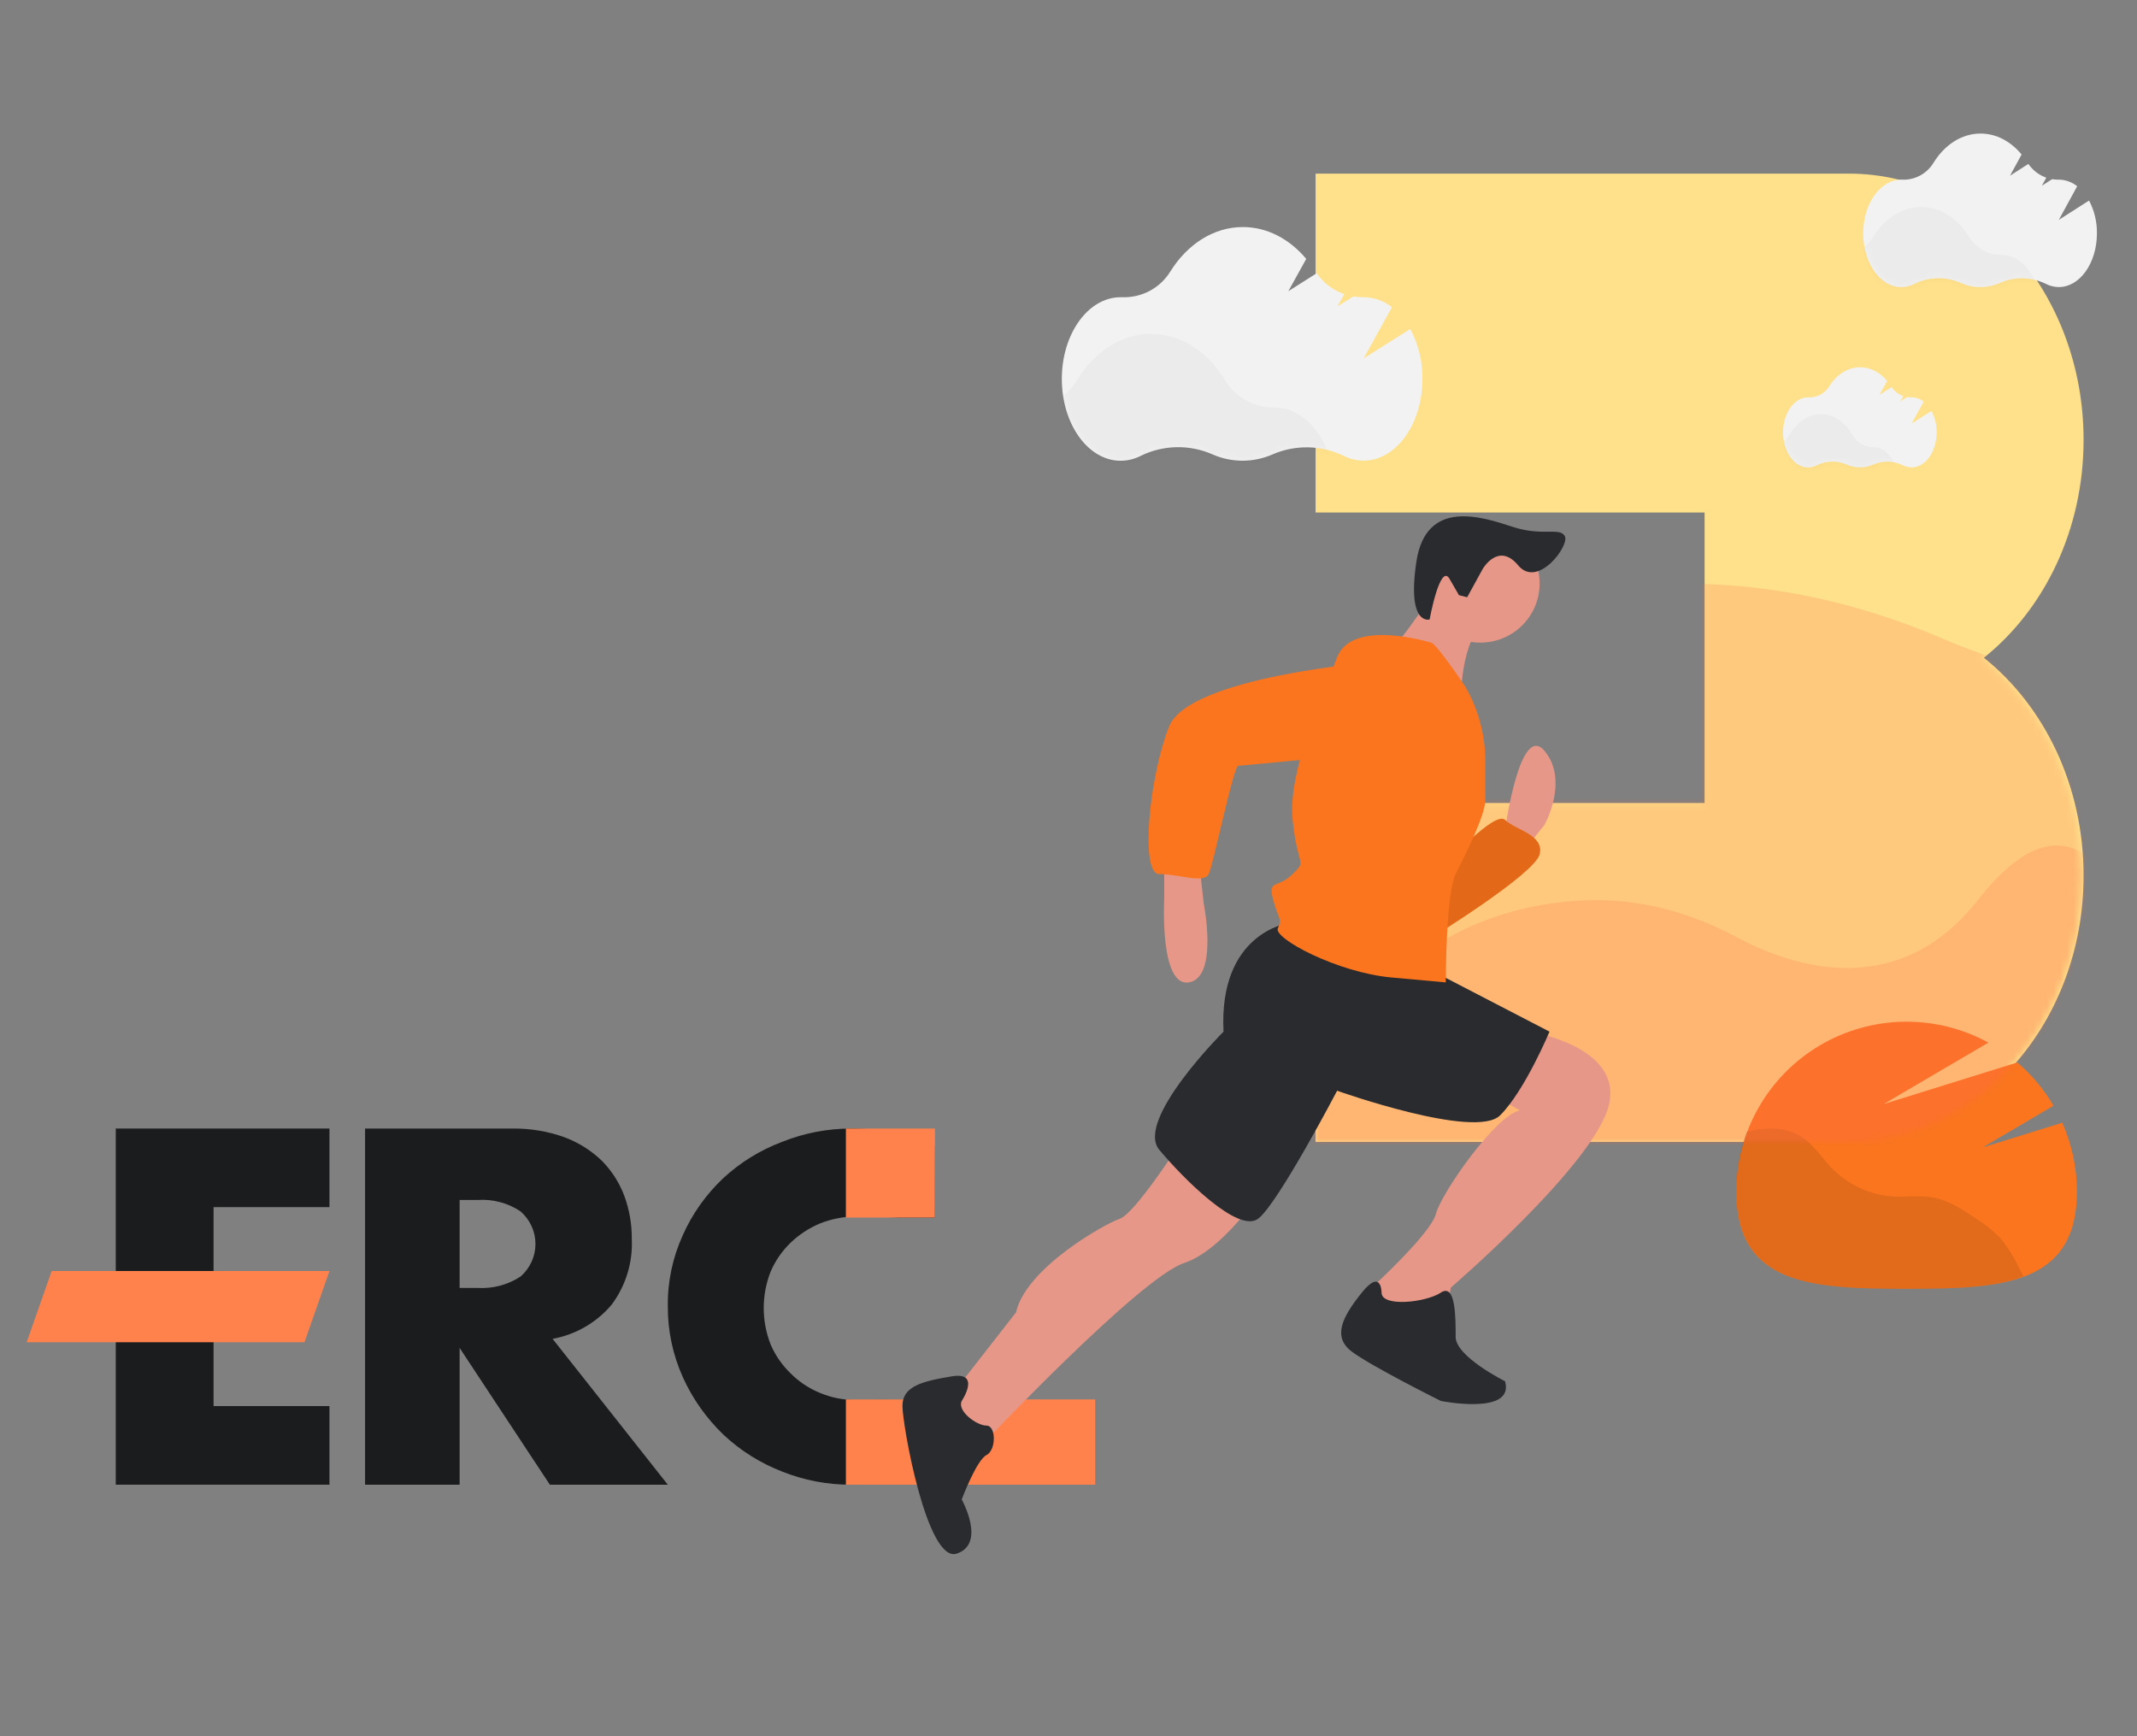
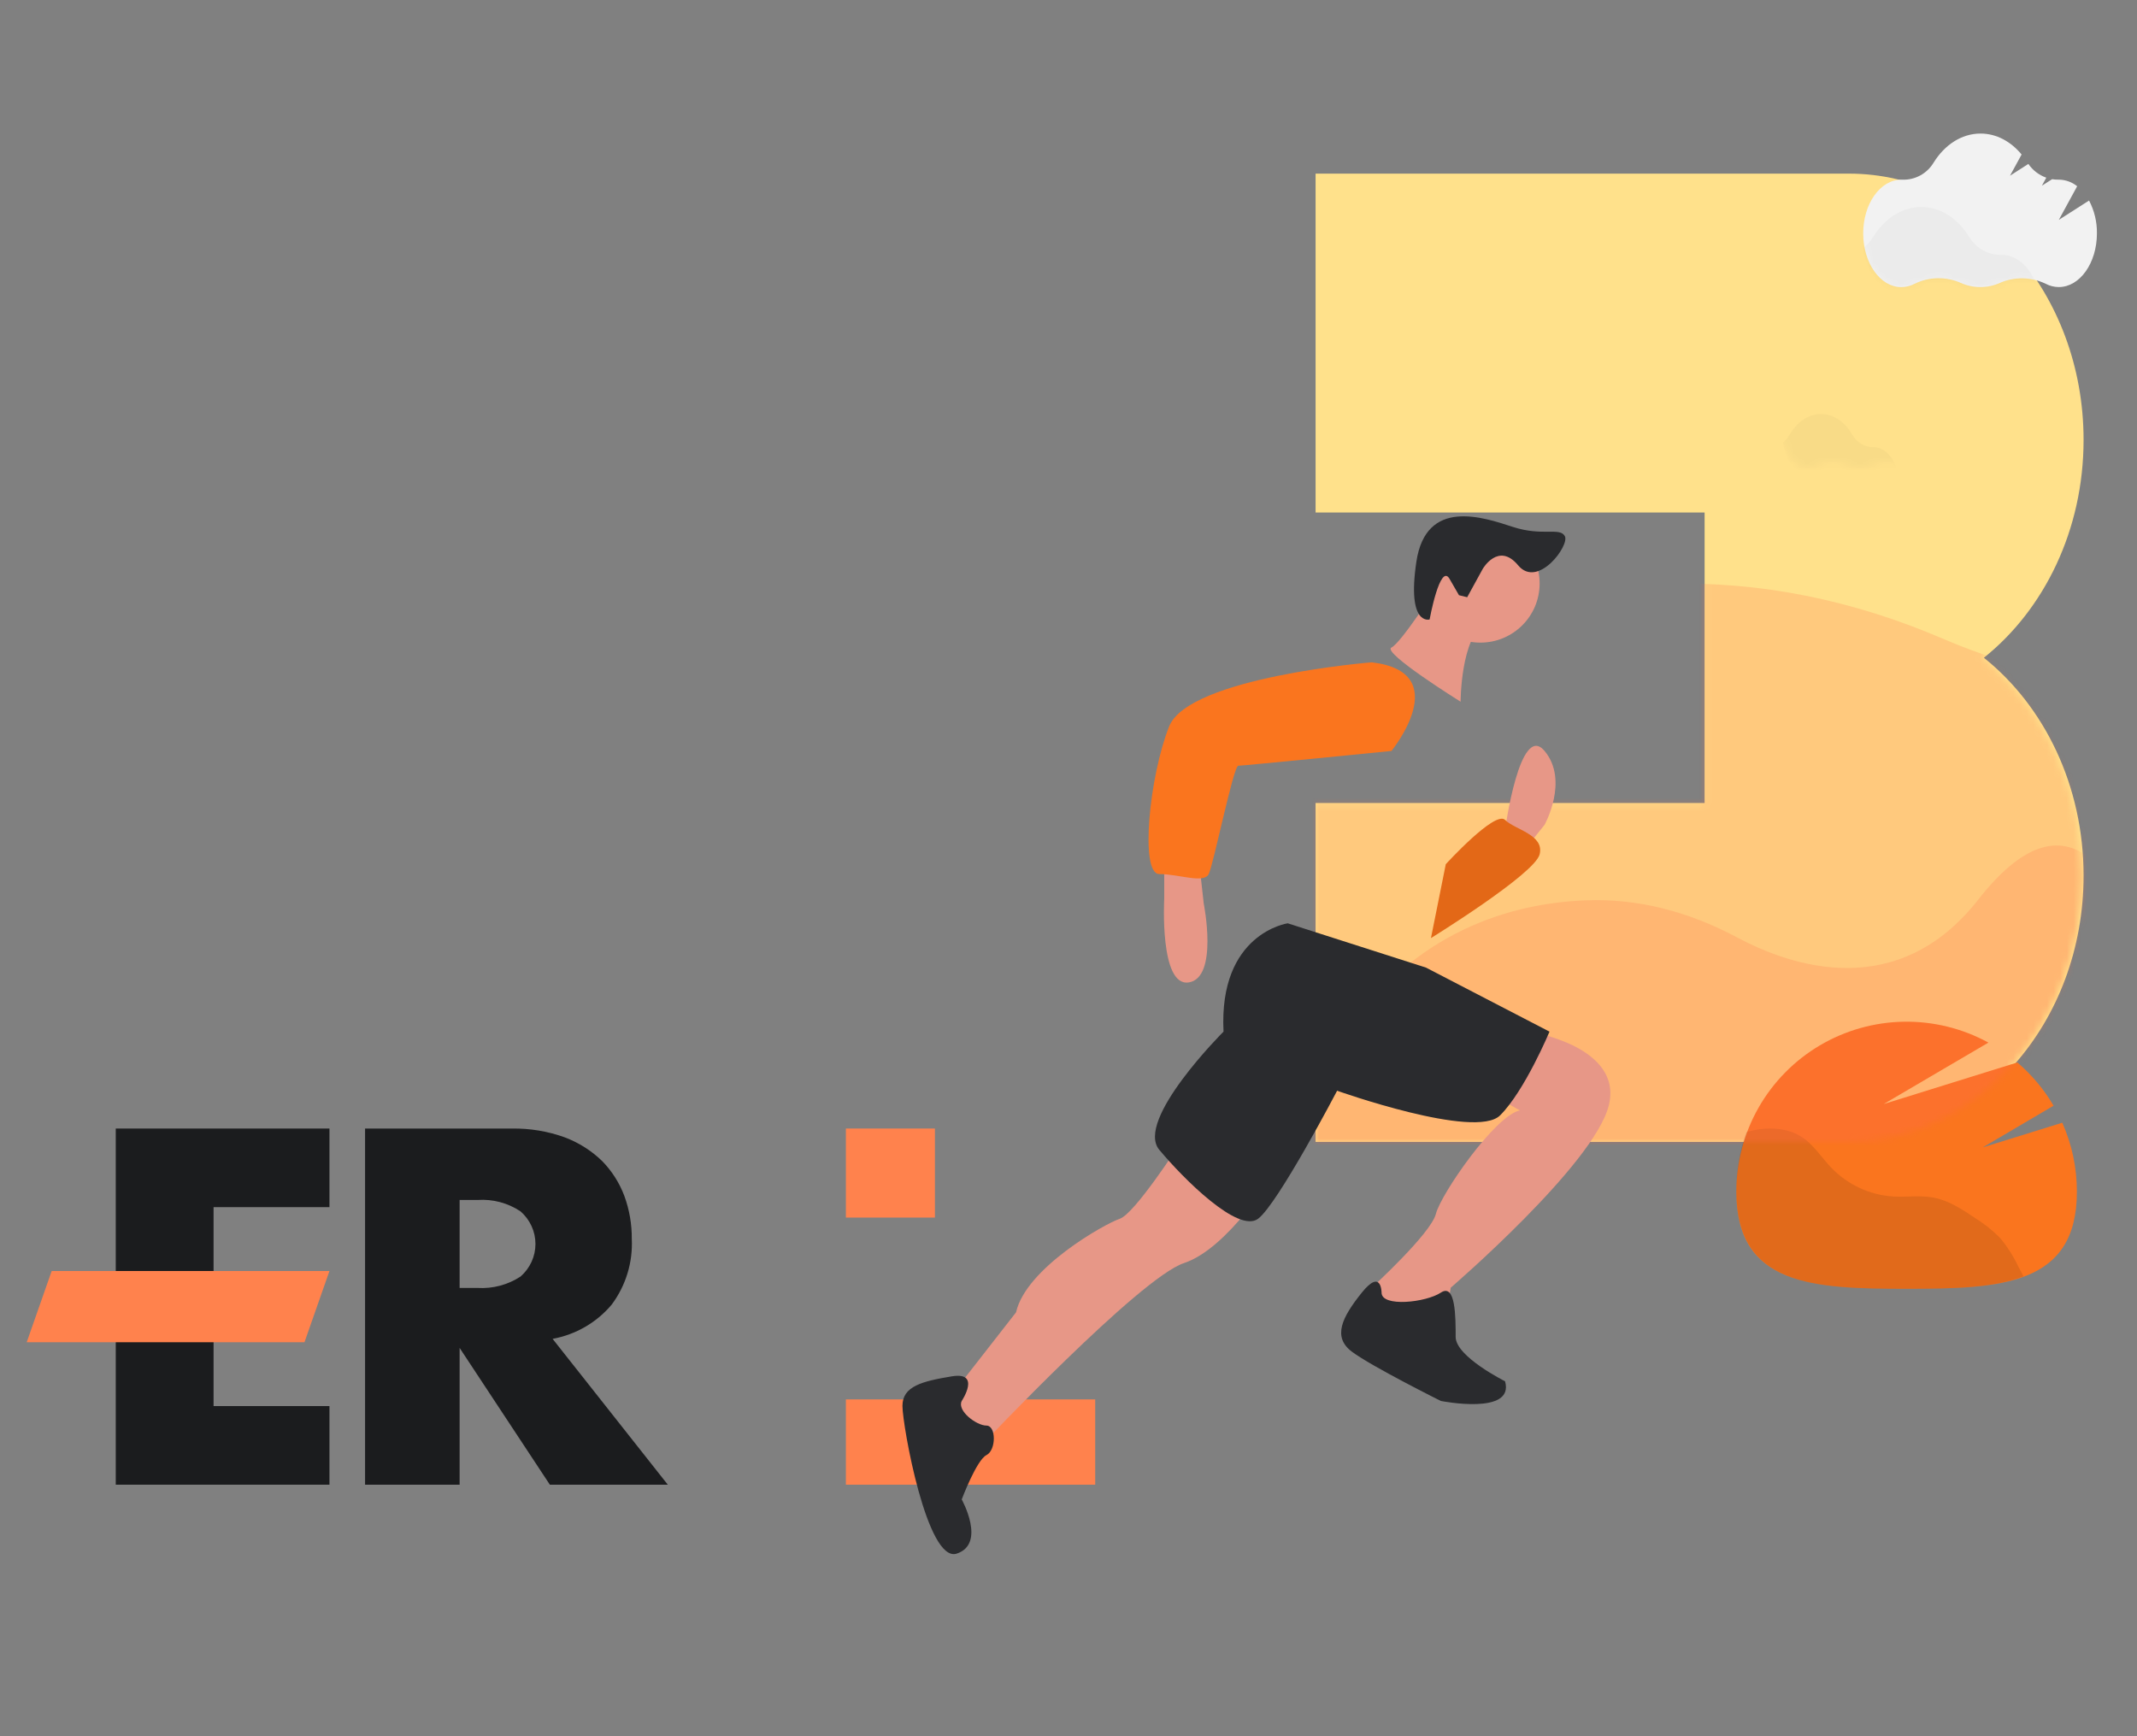
<svg xmlns="http://www.w3.org/2000/svg" width="320" height="260" viewBox="0 0 320 260" fill="none">
  <rect x="0" y="0" width="320" height="260" fill="#808080" stroke="none" />
  <path d="M197 26L197 76.75L255.252 76.75V120.25L197 120.25L197 171H276.861C296.268 171 312 153.147 312 131.125C312 117.639 306.1 105.716 297.07 98.5C306.1 91.284 312 79.361 312 65.875C312 43.853 296.268 26 276.861 26L197 26Z" fill="#FFE18B" />
  <path d="M296.897 171.826L307.508 165.58C306.073 163.133 304.238 160.944 302.081 159.101L282.063 165.336L297.751 156.13C293.868 154.006 289.497 152.929 285.07 153.004C280.642 153.078 276.311 154.302 272.501 156.555C268.692 158.808 265.536 162.012 263.344 165.852C261.152 169.692 259.999 174.035 260 178.454C260 192.513 271.414 193 285.5 193C299.586 193 311 192.513 311 178.454C311.005 174.898 310.259 171.38 308.81 168.13L296.897 171.826Z" fill="#FA751E" />
  <path opacity="0.1" d="M299.506 185.394C298.38 184.249 297.121 183.245 295.758 182.406C293.834 181.112 291.849 179.794 289.583 179.352C287.592 178.965 285.541 179.29 283.501 179.178C279.982 178.958 276.669 177.417 274.208 174.856C272.765 173.343 271.626 171.493 269.89 170.322C268.016 169.078 265.639 168.808 263.417 169.117C262.773 169.215 262.134 169.348 261.504 169.515C260.506 172.321 259.997 175.281 260 178.264C260 192.507 271.383 193 285.431 193C292.247 193 298.434 192.882 303 191.133L302.237 189.687C301.509 188.145 300.592 186.702 299.506 185.394Z" fill="black" />
  <mask id="mask0_3033_81122" style="mask-type:alpha" maskUnits="userSpaceOnUse" x="197" y="26" width="115" height="145">
    <path d="M197 26L197 76.75L255.103 76.75V120.25L197 120.25L197 171H276.631C295.982 171 311.668 153.147 311.668 131.125C311.668 117.639 305.786 105.716 296.781 98.5C305.786 91.284 311.668 79.361 311.668 65.875C311.668 43.853 295.982 26 276.631 26L197 26Z" fill="#FFE18B" />
  </mask>
  <g mask="url(#mask0_3033_81122)">
    <path opacity="0.2" d="M320.068 141.36V236.006H319.072V236.102H180.246V120.471C181.136 119.461 182.039 118.413 182.954 117.327C202.45 94.18 228.951 88.089 249.461 87.45C263.515 86.994 277.504 89.882 290.859 95.617C297.914 98.647 308.038 101.969 319.072 102.297V138.079C319.746 139.991 320.068 141.36 320.068 141.36Z" fill="#FF6948" />
    <path opacity="0.2" d="M320.068 141.862V236.102H180.246V174.368C185.226 173.128 192.179 168.358 201.101 155.178C211.772 139.408 226.27 135.26 237.492 134.824C245.179 134.524 252.835 136.478 260.141 140.39C268.361 144.783 284.205 150.08 296.243 134.701C309.553 117.696 316.63 131.721 319.072 138.595C319.746 140.499 320.068 141.862 320.068 141.862Z" fill="#FF6948" />
  </g>
-   <path d="M211.181 49.265L204.197 53.668L208.436 46.004C207.234 45.05 205.747 44.523 204.21 44.505H204.098C203.613 44.512 203.128 44.476 202.649 44.398L200.282 45.887L201.299 44.053C199.62 43.472 198.17 42.375 197.159 40.921L192.92 43.606L195.598 38.769C193.118 35.812 189.779 34 186.107 34C181.702 34 177.778 36.604 175.245 40.662C174.495 41.88 173.434 42.879 172.169 43.555C170.903 44.231 169.48 44.56 168.045 44.509H167.806C162.942 44.509 159 49.99 159 56.755C159 63.519 162.942 69 167.806 69C168.876 68.995 169.929 68.733 170.875 68.235C172.53 67.434 174.34 67.001 176.18 66.965C178.02 66.93 179.846 67.293 181.531 68.029C182.957 68.663 184.501 68.991 186.062 68.991C187.624 68.991 189.168 68.663 190.594 68.029C192.267 67.308 194.076 66.953 195.899 66.989C197.722 67.024 199.516 67.449 201.16 68.235C202.096 68.722 203.136 68.978 204.192 68.982C209.057 68.982 212.999 63.497 212.999 56.737C213.032 54.134 212.407 51.565 211.181 49.265Z" fill="#F2F2F2" />
  <mask id="mask1_3033_81122" style="mask-type:alpha" maskUnits="userSpaceOnUse" x="159" y="34" width="54" height="35">
-     <path d="M211.181 49.265L204.197 53.668L208.436 46.004C207.234 45.05 205.747 44.523 204.21 44.505H204.098C203.613 44.512 203.128 44.476 202.649 44.398L200.282 45.887L201.299 44.053C199.62 43.472 198.17 42.375 197.159 40.921L192.92 43.606L195.598 38.769C193.118 35.812 189.779 34 186.107 34C181.702 34 177.778 36.604 175.245 40.662C174.495 41.88 173.434 42.879 172.169 43.555C170.903 44.231 169.48 44.56 168.045 44.509H167.806C162.942 44.509 159 49.99 159 56.755C159 63.519 162.942 69 167.806 69C168.876 68.995 169.929 68.733 170.875 68.235C172.53 67.434 174.34 67.001 176.18 66.965C178.02 66.93 179.846 67.293 181.531 68.029C182.957 68.663 184.501 68.991 186.062 68.991C187.624 68.991 189.168 68.663 190.594 68.029C192.267 67.308 194.076 66.953 195.899 66.989C197.722 67.024 199.516 67.449 201.16 68.235C202.096 68.722 203.136 68.978 204.192 68.982C209.057 68.982 212.999 63.497 212.999 56.737C213.032 54.134 212.407 51.565 211.181 49.265Z" fill="#F2F2F2" />
-   </mask>
+     </mask>
  <g mask="url(#mask1_3033_81122)">
    <path opacity="0.03" d="M199 68.122C196.397 67.619 193.706 67.917 191.271 68.979C189.807 69.644 188.223 69.988 186.621 69.988C185.019 69.988 183.434 69.644 181.971 68.979C180.242 68.206 178.368 67.826 176.48 67.864C174.593 67.902 172.735 68.358 171.037 69.2C170.066 69.721 168.986 69.996 167.888 70C163.456 70 159.766 65.449 159 59.445C159.884 58.785 160.636 57.959 161.216 57.012C163.816 52.739 167.842 50 172.363 50C176.883 50 180.858 52.706 183.444 56.932C184.222 58.203 185.309 59.248 186.599 59.966C187.889 60.684 189.339 61.05 190.809 61.031H190.924C194.457 61.031 197.513 63.915 199 68.122Z" fill="black" />
  </g>
  <path d="M312.821 30.031L308.294 32.925L311.042 27.888C310.263 27.262 309.299 26.915 308.303 26.903H308.23C307.916 26.908 307.601 26.884 307.291 26.833L305.757 27.812L306.416 26.606C305.328 26.225 304.388 25.504 303.733 24.548L300.985 26.312L302.721 23.134C301.114 21.191 298.95 20 296.57 20C293.714 20 291.171 21.711 289.529 24.378C289.043 25.178 288.355 25.835 287.535 26.279C286.715 26.723 285.793 26.94 284.862 26.906H284.708C281.555 26.906 279 30.508 279 34.953C279 39.398 281.555 43 284.708 43C285.401 42.997 286.084 42.824 286.697 42.497C287.769 41.971 288.943 41.686 290.135 41.663C291.328 41.64 292.511 41.878 293.603 42.362C294.527 42.779 295.528 42.994 296.54 42.994C297.553 42.994 298.553 42.779 299.477 42.362C300.562 41.888 301.735 41.655 302.916 41.678C304.098 41.702 305.261 41.981 306.326 42.497C306.932 42.817 307.607 42.986 308.291 42.988C311.444 42.988 313.999 39.384 313.999 34.941C314.021 33.231 313.616 31.543 312.821 30.031Z" fill="#F2F2F2" />
  <mask id="mask2_3033_81122" style="mask-type:alpha" maskUnits="userSpaceOnUse" x="279" y="20" width="35" height="23">
    <path d="M312.821 30.031L308.294 32.925L311.042 27.888C310.263 27.262 309.299 26.915 308.303 26.903H308.23C307.916 26.908 307.601 26.884 307.291 26.833L305.757 27.812L306.416 26.606C305.328 26.225 304.388 25.504 303.733 24.548L300.985 26.312L302.721 23.134C301.114 21.191 298.95 20 296.57 20C293.714 20 291.171 21.711 289.529 24.378C289.043 25.178 288.355 25.835 287.535 26.279C286.715 26.723 285.793 26.94 284.862 26.906H284.708C281.555 26.906 279 30.508 279 34.953C279 39.398 281.555 43 284.708 43C285.401 42.997 286.084 42.824 286.697 42.497C287.769 41.971 288.943 41.686 290.135 41.663C291.328 41.64 292.511 41.878 293.603 42.362C294.527 42.779 295.528 42.994 296.54 42.994C297.553 42.994 298.553 42.779 299.477 42.362C300.562 41.888 301.735 41.655 302.916 41.678C304.098 41.702 305.261 41.981 306.326 42.497C306.932 42.817 307.607 42.986 308.291 42.988C311.444 42.988 313.999 39.384 313.999 34.941C314.021 33.231 313.616 31.543 312.821 30.031Z" fill="#F2F2F2" />
  </mask>
  <g mask="url(#mask2_3033_81122)">
    <path opacity="0.03" d="M305 42.779C303.308 42.453 301.559 42.646 299.976 43.336C299.025 43.769 297.995 43.992 296.954 43.992C295.912 43.992 294.882 43.769 293.931 43.336C292.807 42.834 291.589 42.587 290.362 42.611C289.135 42.636 287.928 42.933 286.824 43.48C286.193 43.819 285.491 43.997 284.777 44C281.896 44 279.498 41.042 279 37.139C279.574 36.71 280.063 36.173 280.441 35.558C282.13 32.78 284.747 31 287.686 31C290.624 31 293.208 32.759 294.889 35.506C295.394 36.332 296.101 37.011 296.939 37.478C297.778 37.944 298.72 38.183 299.676 38.17H299.751C302.047 38.17 304.034 40.045 305 42.779Z" fill="black" />
  </g>
-   <path d="M289.225 61.542L286.251 63.429L288.056 60.144C287.544 59.736 286.911 59.51 286.256 59.502H286.208C286.002 59.505 285.795 59.49 285.591 59.456L284.583 60.095L285.016 59.309C284.301 59.059 283.683 58.59 283.253 57.966L281.447 59.117L282.588 57.044C281.532 55.777 280.11 55 278.546 55C276.669 55 274.998 56.116 273.919 57.855C273.6 58.377 273.148 58.805 272.609 59.095C272.07 59.385 271.464 59.526 270.852 59.504H270.751C268.679 59.504 267 61.853 267 64.752C267 67.651 268.679 70 270.751 70C271.207 69.998 271.655 69.885 272.058 69.672C272.763 69.329 273.534 69.143 274.318 69.128C275.101 69.113 275.879 69.268 276.597 69.584C277.204 69.856 277.861 69.996 278.527 69.996C279.192 69.996 279.849 69.856 280.457 69.584C281.169 69.275 281.94 69.123 282.716 69.138C283.493 69.153 284.257 69.335 284.957 69.672C285.356 69.881 285.799 69.991 286.249 69.992C288.32 69.992 289.999 67.642 289.999 64.744C290.014 63.629 289.747 62.528 289.225 61.542Z" fill="#F2F2F2" />
  <mask id="mask3_3033_81122" style="mask-type:alpha" maskUnits="userSpaceOnUse" x="267" y="55" width="23" height="15">
    <path d="M289.225 61.542L286.251 63.429L288.056 60.144C287.544 59.736 286.911 59.51 286.256 59.502H286.208C286.002 59.505 285.795 59.49 285.591 59.456L284.583 60.095L285.016 59.309C284.301 59.059 283.683 58.59 283.253 57.966L281.447 59.117L282.588 57.044C281.532 55.777 280.11 55 278.546 55C276.669 55 274.998 56.116 273.919 57.855C273.6 58.377 273.148 58.805 272.609 59.095C272.07 59.385 271.464 59.526 270.852 59.504H270.751C268.679 59.504 267 61.853 267 64.752C267 67.651 268.679 70 270.751 70C271.207 69.998 271.655 69.885 272.058 69.672C272.763 69.329 273.534 69.143 274.318 69.128C275.101 69.113 275.879 69.268 276.597 69.584C277.204 69.856 277.861 69.996 278.527 69.996C279.192 69.996 279.849 69.856 280.457 69.584C281.169 69.275 281.94 69.123 282.716 69.138C283.493 69.153 284.257 69.335 284.957 69.672C285.356 69.881 285.799 69.991 286.249 69.992C288.32 69.992 289.999 67.642 289.999 64.744C290.014 63.629 289.747 62.528 289.225 61.542Z" fill="#F2F2F2" />
  </mask>
  <g mask="url(#mask3_3033_81122)">
    <path opacity="0.03" d="M284 70.155C282.894 69.929 281.75 70.063 280.715 70.54C280.093 70.84 279.42 70.995 278.739 70.995C278.058 70.995 277.385 70.84 276.763 70.54C276.028 70.193 275.232 70.022 274.429 70.039C273.627 70.056 272.838 70.261 272.116 70.64C271.703 70.875 271.244 70.998 270.778 71C268.894 71 267.326 68.952 267 66.25C267.376 65.953 267.695 65.582 267.942 65.155C269.047 63.233 270.758 62 272.679 62C274.6 62 276.29 63.218 277.389 65.119C277.719 65.691 278.181 66.162 278.73 66.485C279.278 66.808 279.894 66.973 280.519 66.964H280.568C282.069 66.964 283.368 68.262 284 70.155Z" fill="black" />
  </g>
  <path d="M31.979 201.507V210.562H49.334V222.333H17.334V169H49.334V180.771H31.979V189.826" fill="#1B1C1E" />
-   <path d="M140 182.333H134.667C134.667 182.333 130.657 182.149 128.415 182.153C126.481 182.148 124.566 182.509 122.776 183.217C121.134 183.907 119.64 184.889 118.371 186.111C117.114 187.334 116.112 188.779 115.42 190.367C114.009 193.916 114.009 197.843 115.42 201.391C116.112 202.98 117.114 204.425 118.371 205.648C119.617 206.907 121.116 207.906 122.776 208.585C124.512 209.316 126.389 209.679 128.283 209.649C130.509 209.619 134.667 209.649 134.667 209.649H140L139.956 219.822L138.59 220.29C136.691 220.939 134.748 221.465 132.776 221.865C131.016 222.167 129.233 222.323 127.446 222.333C123.909 222.347 120.406 221.681 117.138 220.375C113.854 219.106 110.861 217.226 108.328 214.842C105.784 212.393 103.737 209.506 102.293 206.329C100.758 202.949 99.977 199.294 100.002 195.603C99.953 191.941 100.719 188.312 102.249 184.962C103.664 181.77 105.715 178.877 108.284 176.449C110.821 174.091 113.815 172.24 117.094 171.001C120.403 169.673 123.951 168.993 127.534 169C129.593 169 131.645 169.214 133.657 169.639C135.807 170.128 137.913 170.783 139.956 171.596L140 182.333Z" fill="#1B1C1E" />
  <path d="M99.999 222.333H82.336L68.824 201.85V222.333H54.666V169.004H76.618C79.322 168.955 82.012 169.398 84.55 170.312C86.658 171.105 88.574 172.319 90.176 173.876C91.641 175.378 92.771 177.16 93.497 179.11C94.248 181.165 94.623 183.334 94.604 185.517C94.777 189.033 93.72 192.503 91.606 195.353C89.365 198.034 86.23 199.855 82.751 200.496L99.999 222.333ZM68.824 192.871H71.499C73.785 193.009 76.054 192.407 77.955 191.157C78.655 190.543 79.215 189.792 79.599 188.952C79.982 188.113 80.18 187.204 80.18 186.284C80.18 185.364 79.982 184.455 79.599 183.616C79.215 182.776 78.655 182.025 77.955 181.411C76.063 180.142 73.787 179.538 71.499 179.697H68.824V192.871Z" fill="#1B1C1E" />
  <path d="M45.594 201H4L7.74 190.333H49.333L45.594 201Z" fill="#FF824D" />
  <path d="M163.999 222.333H126.666V209.562H163.999V222.333Z" fill="#FF824D" />
  <path d="M139.999 182.333H126.666V169H139.999V182.333Z" fill="#FF824D" />
  <path d="M225.371 124.255C225.371 124.255 227.59 108.032 231.288 112.456C234.986 116.881 231.288 123.517 231.288 123.517L228.329 127.204L225.371 124.992V124.255Z" fill="#E79787" />
  <path d="M216.495 129.417C216.495 129.417 223.892 121.306 225.371 122.781C226.85 124.255 231.288 124.993 230.548 127.942C229.809 130.892 214.276 140.478 214.276 140.478L216.495 129.417Z" fill="#E36817" />
  <path d="M174.335 128.679V134.579C174.335 134.579 173.595 147.852 178.033 147.115C182.471 146.377 180.252 135.316 180.252 135.316L179.512 128.679L174.335 128.679Z" fill="#E79787" />
  <path d="M176.554 171.449C176.554 171.449 169.898 181.773 167.679 182.511C165.46 183.248 153.626 189.885 152.147 196.521L141.792 209.795L146.969 216.432C146.969 216.432 170.637 191.36 177.294 189.147C183.951 186.935 190.607 175.874 190.607 175.874L176.554 171.449Z" fill="#E79787" />
  <path d="M229.069 154.489C229.069 154.489 243.122 156.701 240.903 165.55C238.684 174.399 217.235 192.834 217.235 192.834L216.495 197.259L208.359 198.734L204.661 195.047L205.401 192.834C205.401 192.834 214.276 184.723 215.016 181.773C215.756 178.824 223.891 167.025 227.59 166.288L222.412 163.338L229.069 154.489Z" fill="#E79787" />
  <path d="M144.011 209.795C144.011 209.795 146.969 205.37 142.532 206.108C138.094 206.845 135.135 207.582 135.135 210.532C135.135 213.482 138.833 234.129 143.271 232.654C147.709 231.18 144.011 224.543 144.011 224.543C144.011 224.543 146.23 218.644 147.709 217.906C149.188 217.169 149.188 213.482 147.709 213.482C146.23 213.482 143.271 211.27 144.011 209.795Z" fill="#2A2B2E" />
  <path d="M206.879 193.572C206.879 193.572 206.879 189.885 203.921 193.572C200.962 197.259 199.483 200.208 202.441 202.421C205.4 204.633 215.755 209.795 215.755 209.795C215.755 209.795 226.849 212.007 225.37 206.845C225.37 206.845 217.974 203.158 217.974 200.208C217.974 197.259 217.974 192.097 215.755 193.572C213.536 195.047 206.879 195.784 206.879 193.572Z" fill="#2A2B2E" />
  <path d="M192.827 138.266C192.827 138.266 182.472 139.74 183.212 154.489C183.212 154.489 169.898 167.762 173.596 172.187C177.295 176.611 185.431 184.722 188.389 182.51C191.348 180.298 200.223 163.338 200.223 163.338C200.223 163.338 220.933 170.712 224.631 167.025C228.329 163.338 232.027 154.489 232.027 154.489L213.537 144.902L192.827 138.266Z" fill="#2A2B2E" />
  <path d="M221.671 96.234C216.769 96.234 212.796 92.272 212.796 87.385C212.796 82.498 216.769 78.536 221.671 78.536C226.573 78.536 230.547 82.498 230.547 87.385C230.547 92.272 226.573 96.234 221.671 96.234Z" fill="#E79787" />
  <path d="M215.016 88.122C215.016 88.122 209.838 96.233 208.359 96.971C206.88 97.708 218.714 105.082 218.714 105.082C218.714 105.082 218.714 95.496 222.412 93.284L215.016 88.122Z" fill="#E79787" />
-   <path d="M214.276 96.234C214.276 96.234 202.442 92.547 200.223 98.446C198.004 104.345 192.827 115.406 193.566 122.78C194.306 130.155 195.785 128.68 193.566 130.892C191.348 133.104 189.868 131.629 190.608 134.579C191.348 137.529 192.087 137.529 191.348 139.004C190.608 140.478 200.223 145.64 208.359 146.378L216.495 147.115C216.495 147.115 216.495 133.842 217.974 130.892C219.454 127.942 222.412 122.043 222.412 119.831V113.977C222.412 110.082 221.392 106.253 219.454 102.87C219.454 102.87 215.016 96.234 214.276 96.234Z" fill="#FA751E" />
  <path d="M205.401 99.183C205.401 99.183 178.035 101.396 175.076 108.77C172.118 116.144 170.638 130.892 173.597 130.892C176.555 130.892 180.254 132.367 180.993 130.892C181.733 129.417 184.691 114.669 185.431 114.669C186.171 114.669 208.36 112.457 208.36 112.457C208.36 112.457 217.975 100.658 205.401 99.183Z" fill="#FA751E" />
  <path d="M222.029 85.191C222.029 85.191 224.384 81.11 227.328 84.655C230.272 88.199 235.062 81.685 234.327 80.296C233.591 78.906 230.995 80.358 226.545 78.908C222.096 77.458 213.524 74.503 212.089 84.141C210.653 93.778 214.072 92.767 214.072 92.767C214.072 92.767 215.639 84.228 217.056 86.681L218.472 89.134L219.701 89.435L222.029 85.191Z" fill="#2A2B2E" />
</svg>